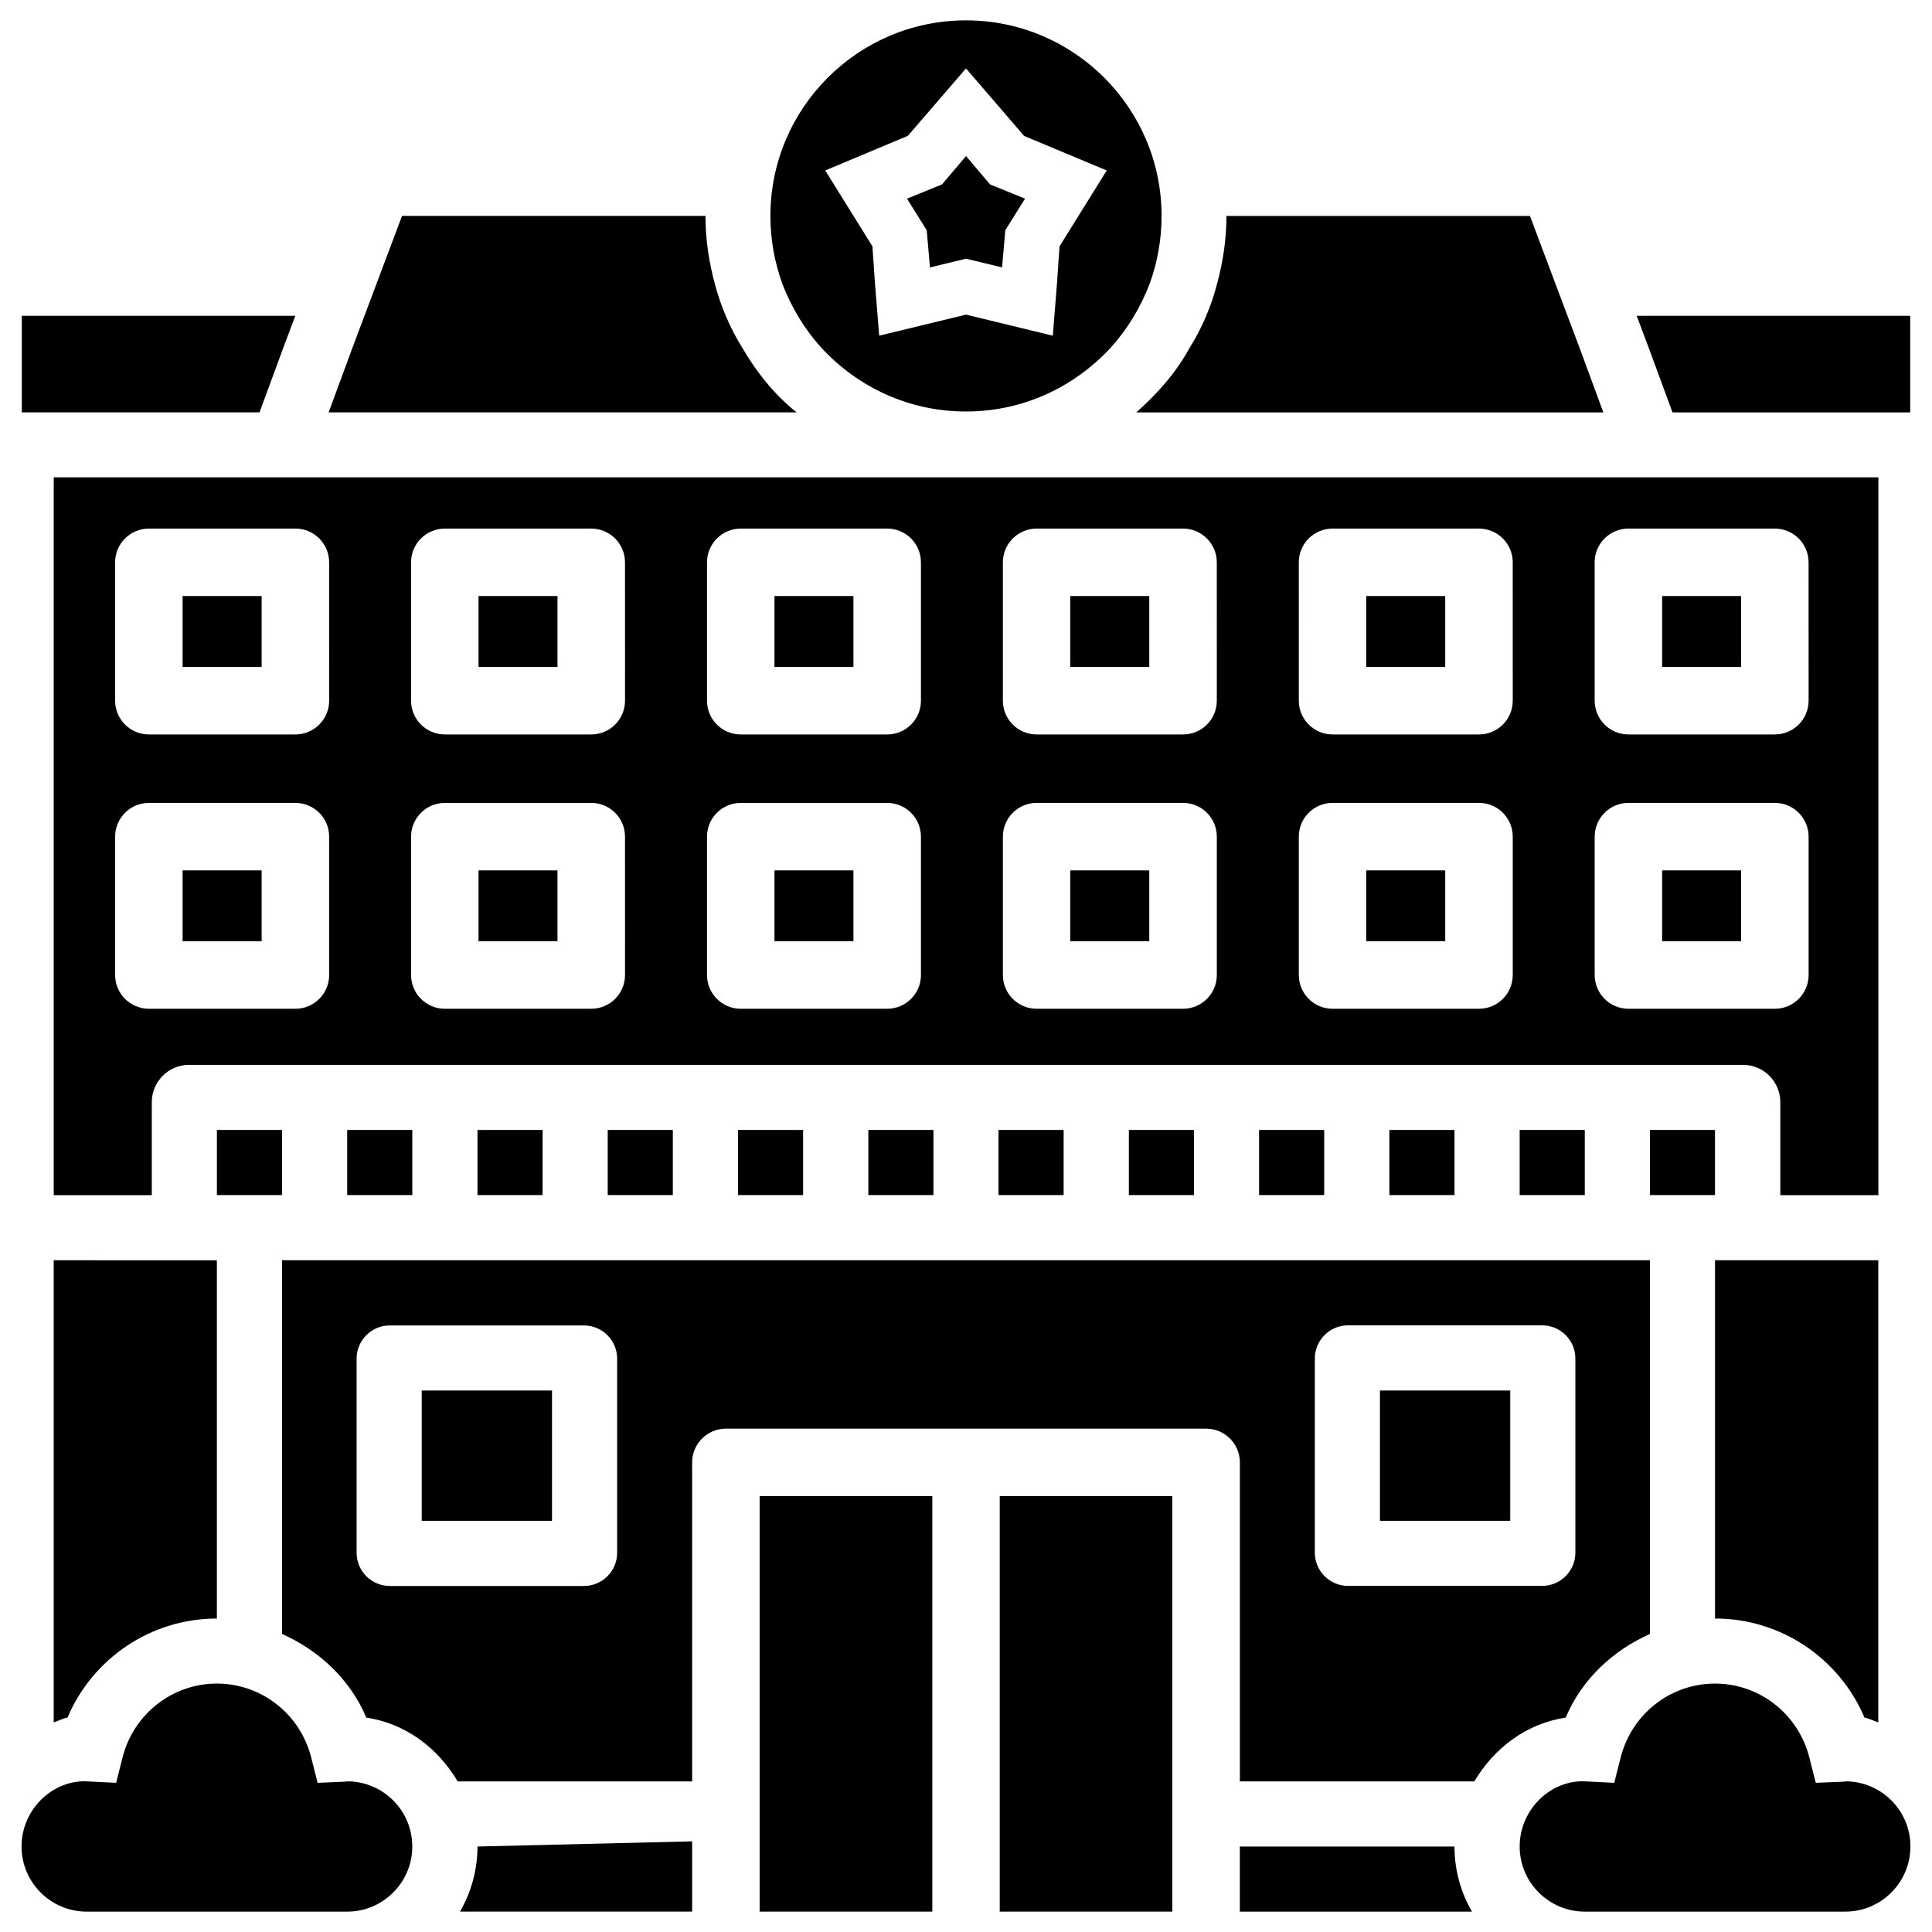
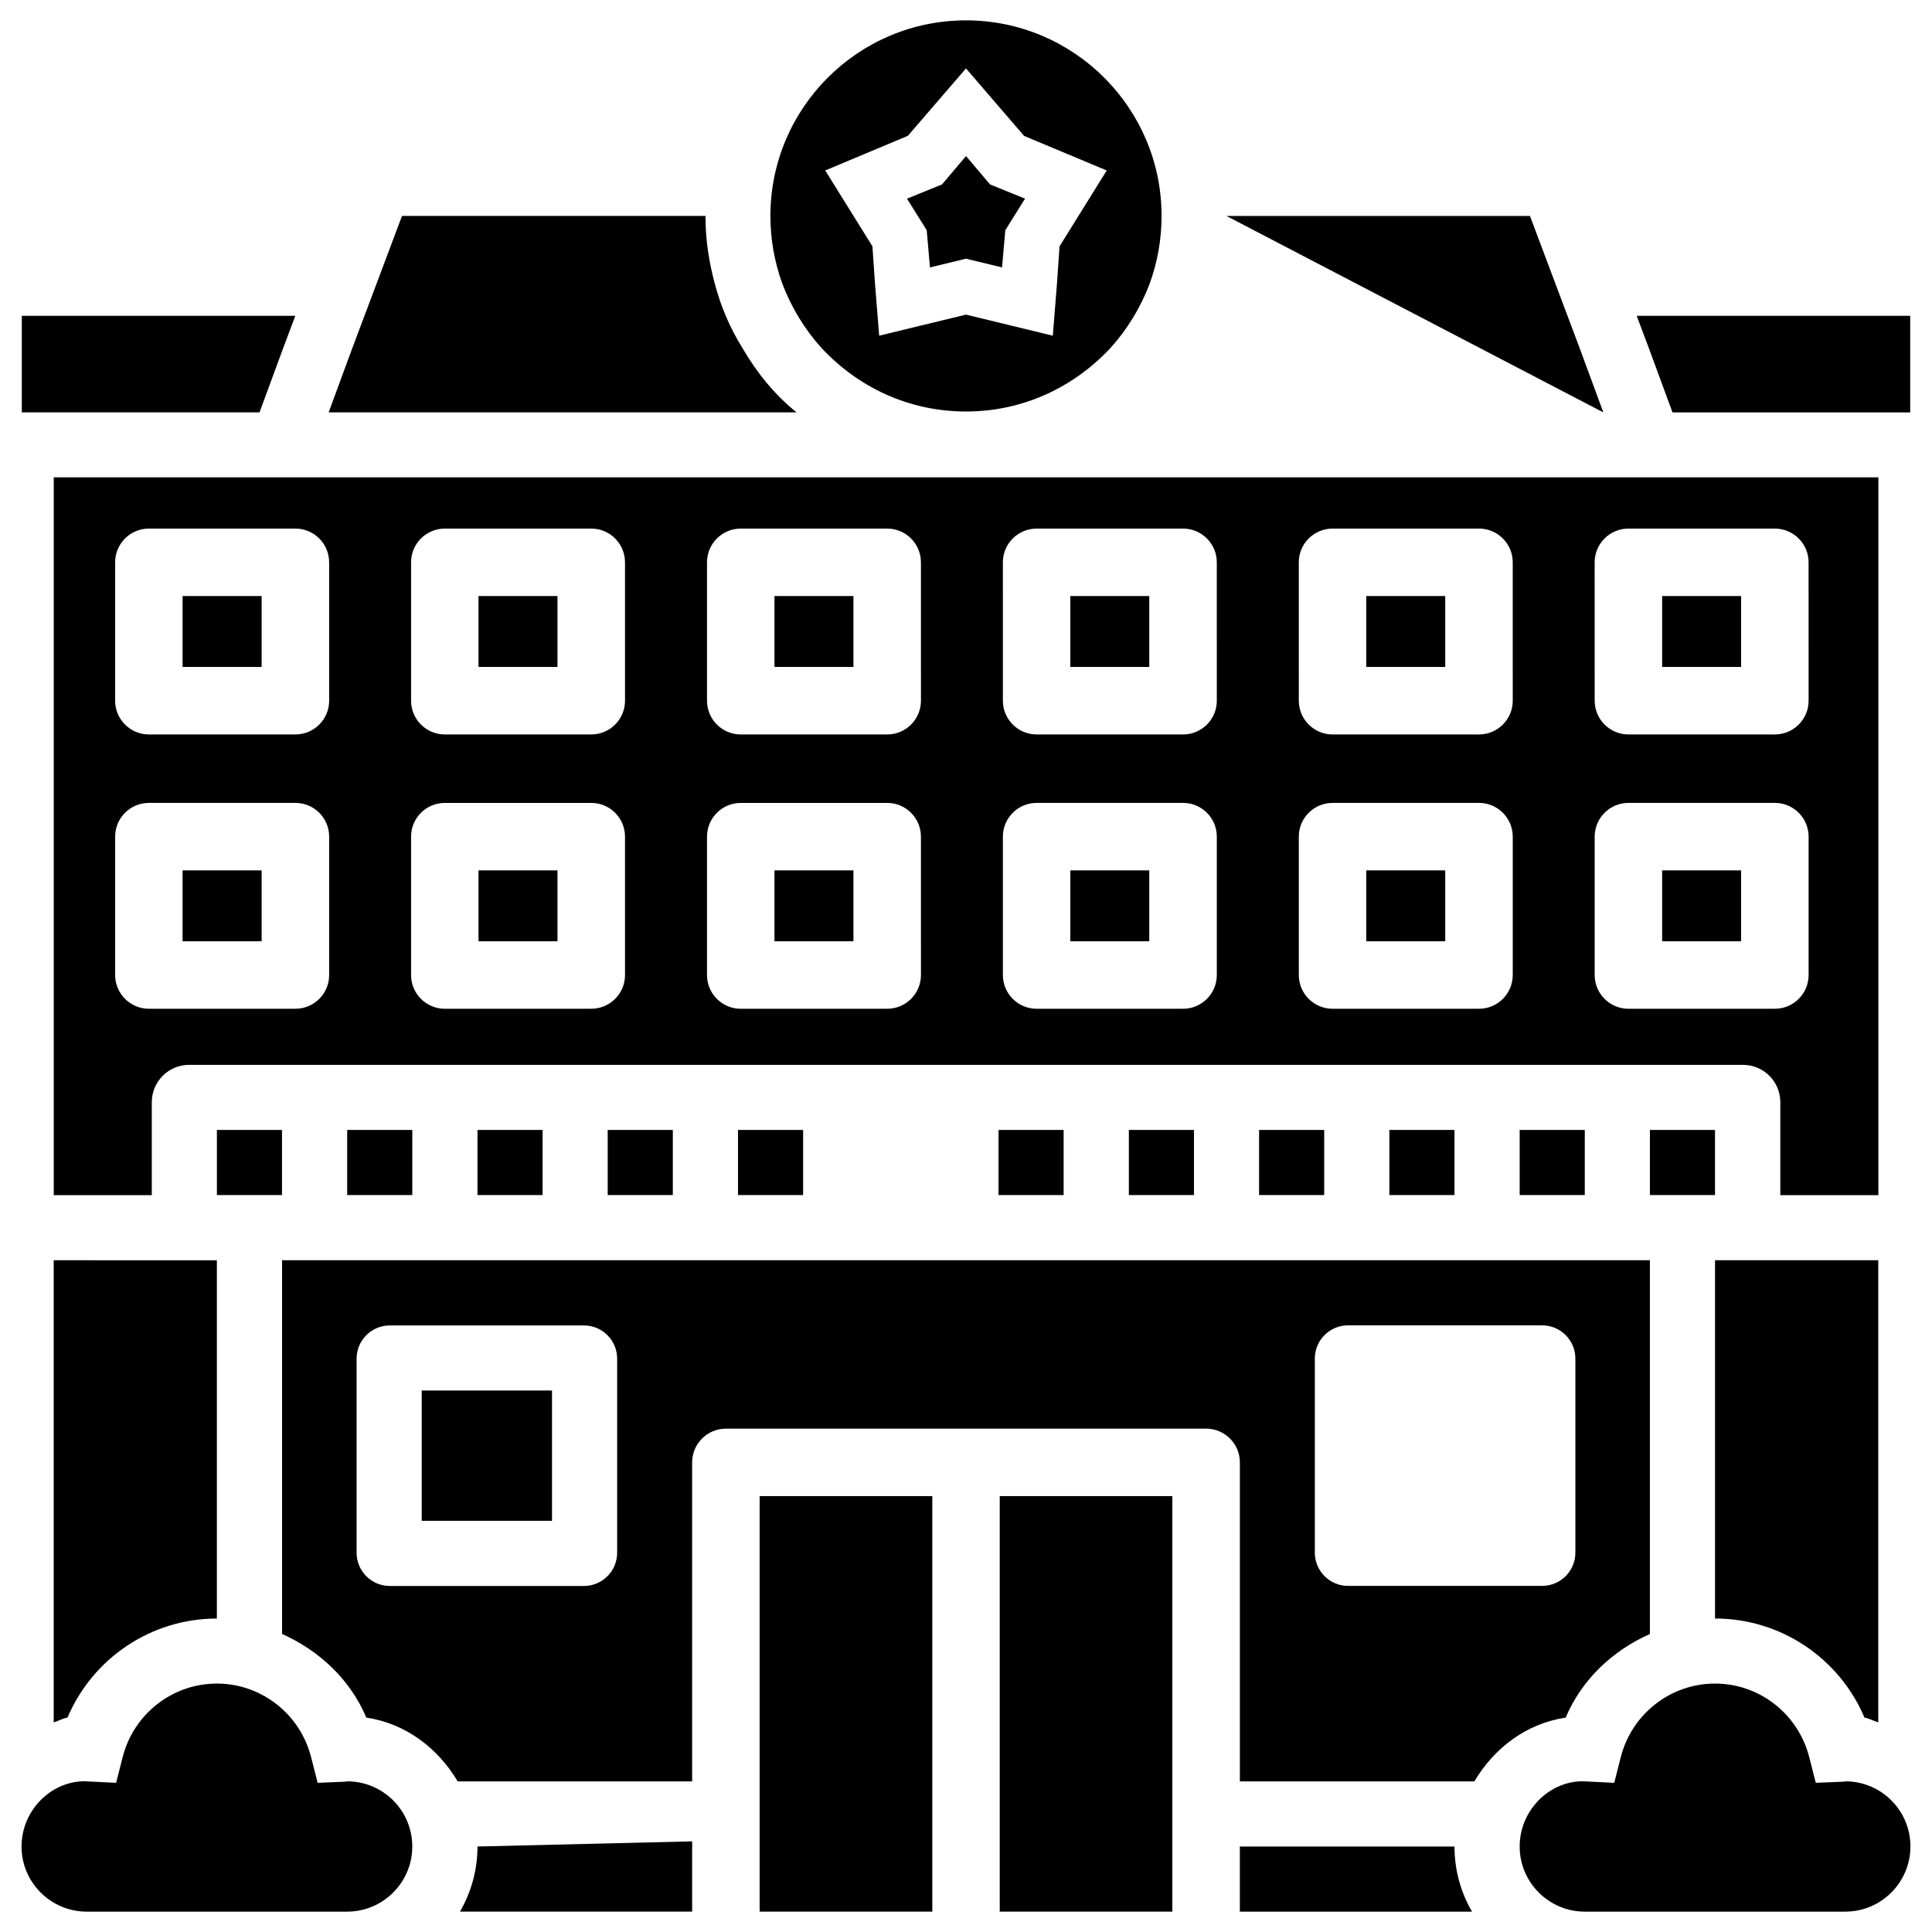
<svg xmlns="http://www.w3.org/2000/svg" fill="#000000" width="800px" height="800px" version="1.1" viewBox="144 144 512 512">
  <g>
    <path d="m349.24 301.96h20.93v18.789h-20.93z" />
    <path d="m192.39 374.66h20.949v18.789h-20.949z" />
    <path d="m192.39 301.96h20.949v18.789h-20.949z" />
    <path d="m270.81 301.96h20.93v18.789h-20.93z" />
    <path d="m349.24 374.66h20.93v18.789h-20.93z" />
    <path d="m638.11 599.19c1.301 0.188 2.394 0.902 3.652 1.238v-122.45h-43.266v94.945c17.465 0 32.938 10.52 39.613 26.262z" />
    <path d="m581.24 443.45h17.254v17.254h-17.254z" />
    <path d="m641.77 270.5h-483.53v190.23h25.988v-24.645c0-5.457 4.43-9.887 9.887-9.887h411.8c5.457 0 9.887 4.43 9.887 9.887v24.645h25.988v-190.23zm-410.54 131.89c0 4.934-4.008 8.941-8.941 8.941h-38.836c-4.934 0-8.941-4.008-8.941-8.941v-36.672c0-4.934 4.008-8.941 8.941-8.941h38.836c4.934 0 8.941 4.008 8.941 8.941zm0-72.695c0 4.934-4.008 8.941-8.941 8.941h-38.836c-4.934 0-8.941-4.008-8.941-8.941l-0.004-36.672c0-4.934 4.008-8.941 8.941-8.941h38.836c4.934 0 8.941 4.008 8.941 8.941zm78.406 72.695c0 4.934-4.008 8.941-8.941 8.941l-38.816 0.004c-4.934 0-8.941-4.008-8.941-8.941v-36.672c0-4.934 4.008-8.941 8.941-8.941h38.812c4.934 0 8.941 4.008 8.941 8.941zm0-72.695c0 4.934-4.008 8.941-8.941 8.941l-38.816 0.004c-4.934 0-8.941-4.008-8.941-8.941v-36.676c0-4.934 4.008-8.941 8.941-8.941h38.812c4.934 0 8.941 4.008 8.941 8.941zm78.426 72.695c0 4.934-4.008 8.941-8.941 8.941l-38.816 0.004c-4.934 0-8.941-4.008-8.941-8.941v-36.672c0-4.934 4.008-8.941 8.941-8.941h38.812c4.934 0 8.941 4.008 8.941 8.941zm0-72.695c0 4.934-4.008 8.941-8.941 8.941l-38.816 0.004c-4.934 0-8.941-4.008-8.941-8.941v-36.676c0-4.934 4.008-8.941 8.941-8.941h38.812c4.934 0 8.941 4.008 8.941 8.941zm78.406 72.695c0 4.934-4.008 8.941-8.941 8.941h-38.812c-4.934 0-8.941-4.008-8.941-8.941v-36.672c0-4.934 4.008-8.941 8.941-8.941h38.812c4.934 0 8.941 4.008 8.941 8.941zm0-72.695c0 4.934-4.008 8.941-8.941 8.941h-38.812c-4.934 0-8.941-4.008-8.941-8.941l-0.004-36.672c0-4.934 4.008-8.941 8.941-8.941h38.812c4.934 0 8.941 4.008 8.941 8.941zm78.426 72.695c0 4.934-4.008 8.941-8.941 8.941h-38.812c-4.934 0-8.941-4.008-8.941-8.941v-36.672c0-4.934 4.008-8.941 8.941-8.941h38.812c4.934 0 8.941 4.008 8.941 8.941zm0-72.695c0 4.934-4.008 8.941-8.941 8.941h-38.812c-4.934 0-8.941-4.008-8.941-8.941l-0.004-36.672c0-4.934 4.008-8.941 8.941-8.941h38.812c4.934 0 8.941 4.008 8.941 8.941zm78.406 72.695c0 4.934-4.008 8.941-8.941 8.941h-38.812c-4.934 0-8.941-4.008-8.941-8.941v-36.672c0-4.934 4.008-8.941 8.941-8.941h38.812c4.934 0 8.941 4.008 8.941 8.941zm0-72.695c0 4.934-4.008 8.941-8.941 8.941h-38.812c-4.934 0-8.941-4.008-8.941-8.941l-0.008-36.672c0-4.934 4.008-8.941 8.941-8.941h38.812c4.934 0 8.941 4.008 8.941 8.941z" />
    <path d="m546.73 443.45h17.254v17.254h-17.254z" />
    <path d="m477.67 443.45h17.254v17.254h-17.254z" />
    <path d="m270.81 374.66h20.93v18.789h-20.93z" />
    <path d="m340.8 236.3c-3.359-5.352-5.816-11.168-7.391-17.191-1.551-5.812-2.453-11.629-2.453-17.883h-80.422l-6.719 17.883-6.465 17.191-6.254 16.984h124c-5.816-4.68-10.52-10.496-14.297-16.984z" />
    <path d="m390.45 214.87 9.555-2.312 9.551 2.312 0.859-9.848 5.227-8.375-9.277-3.777-6.359-7.516-6.363 7.516-9.277 3.777 5.227 8.375z" />
    <path d="m427.64 374.66h20.93v18.789h-20.93z" />
-     <path d="m568.9 253.29-6.254-16.984-6.469-17.191-6.719-17.883h-80.441c0 6.254-0.902 12.07-2.457 17.887-1.551 6.019-4.008 11.836-7.367 17.188-3.57 6.488-8.48 12.07-14.086 16.984z" />
+     <path d="m568.9 253.29-6.254-16.984-6.469-17.191-6.719-17.883h-80.441z" />
    <path d="m587.23 253.29h62.996v-25.59h-72.484l3.234 8.605z" />
    <path d="m361.79 236.3c9.613 10.289 23.008 16.754 38.207 16.754s28.59-6.488 38.207-16.75c4.473-4.914 8.039-10.727 10.496-17.191 2.016-5.582 3.129-11.609 3.129-17.887 0-28.59-23.238-51.828-51.828-51.828-28.598-0.004-51.836 23.234-51.836 51.828 0 6.254 1.113 12.281 3.129 17.887 2.457 6.461 6.023 12.277 10.496 17.188zm22.797-56.301 15.41-17.863 15.406 17.887 21.895 9.152-12.512 20.109-0.672 9.824-1.113 13.855-23.004-5.586-23.008 5.582-1.113-13.855-0.672-9.824-12.512-20.109z" />
    <path d="m506.07 374.66h20.93v18.789h-20.93z" />
    <path d="m427.64 301.96h20.93v18.789h-20.93z" />
    <path d="m506.07 301.96h20.93v18.789h-20.93z" />
    <path d="m584.48 374.66h20.93v18.789h-20.93z" />
    <path d="m584.48 301.96h20.93v18.789h-20.93z" />
    <path d="m512.2 443.45h17.254v17.254h-17.254z" />
    <path d="m345.31 540.48h45.762v110.12h-45.762z" />
    <path d="m408.94 540.48h45.742v110.12h-45.742z" />
    <path d="m472.57 633.35v17.254h61.527c-2.961-5.082-4.641-10.98-4.641-17.254z" />
    <path d="m443.16 443.45h17.254v17.254h-17.254z" />
    <path d="m265.9 650.6h61.527v-18.621l-56.887 1.363c-0.004 6.277-1.703 12.18-4.641 17.258z" />
    <path d="m255.76 512.5h34.531v34.531h-34.531z" />
    <path d="m633.03 616.07c0.105 0.043-0.336 0.082-0.82 0.105l-7.012 0.293-1.723-6.781c-2.938-11.484-13.203-19.523-24.98-19.523s-22.043 8.02-24.98 19.523l-1.723 6.781-8.375-0.418c-8.941 0.02-16.688 7.766-16.688 17.297 0 9.508 7.746 17.254 17.254 17.254h69.043c9.508 0 17.254-7.746 17.254-17.254 0.027-9.531-7.719-17.277-17.25-17.277z" />
    <path d="m219.03 236.3 3.231-8.605h-72.484v25.59h62.996z" />
-     <path d="m509.7 512.5h34.531v34.531h-34.531z" />
    <path d="m581.24 577.02v-99.039h-362.49v99.039c9.824 4.387 18.012 11.988 22.336 22.168 10.477 1.555 18.996 8.125 24.203 16.898h62.137v-84.535c0-4.934 4.008-8.941 8.941-8.941h127.27c4.934 0 8.941 4.008 8.941 8.941v84.535h62.137c5.207-8.773 13.73-15.344 24.203-16.898 4.309-10.18 12.492-17.781 22.316-22.168zm-273.69-21.516c0 4.848-3.945 8.797-8.797 8.797h-51.453c-4.848 0-8.797-3.945-8.797-8.797v-51.453c0-4.848 3.945-8.797 8.797-8.797h51.453c4.848 0 8.797 3.945 8.797 8.797zm193.69 8.773c-4.848 0-8.797-3.945-8.797-8.797v-51.453c0-4.848 3.945-8.797 8.797-8.797h51.453c4.848 0 8.797 3.945 8.797 8.797v51.453c0 4.848-3.945 8.797-8.797 8.797z" />
    <path d="m236.01 616.07c0.105 0.043-0.336 0.082-0.82 0.105l-7.012 0.293-1.723-6.781c-2.938-11.484-13.203-19.523-24.98-19.523s-22.043 8.02-24.98 19.523l-1.723 6.781-8.375-0.418c-8.941 0.02-16.688 7.766-16.688 17.297 0 9.508 7.746 17.254 17.254 17.254h69.043c9.508 0 17.254-7.746 17.254-17.254 0.008-9.531-7.738-17.277-17.25-17.277z" />
-     <path d="m374.12 443.45h17.254v17.254h-17.254z" />
    <path d="m236.01 443.45h17.254v17.254h-17.254z" />
    <path d="m339.58 443.45h17.254v17.254h-17.254z" />
    <path d="m201.48 443.45h17.254v17.254h-17.254z" />
    <path d="m270.54 443.45h17.254v17.254h-17.254z" />
    <path d="m408.62 443.45h17.254v17.254h-17.254z" />
    <path d="m158.23 477.98v122.45c1.258-0.336 2.352-1.051 3.652-1.238 6.676-15.742 22.148-26.262 39.59-26.262v-94.945z" />
    <path d="m305.05 443.45h17.254v17.254h-17.254z" />
  </g>
</svg>